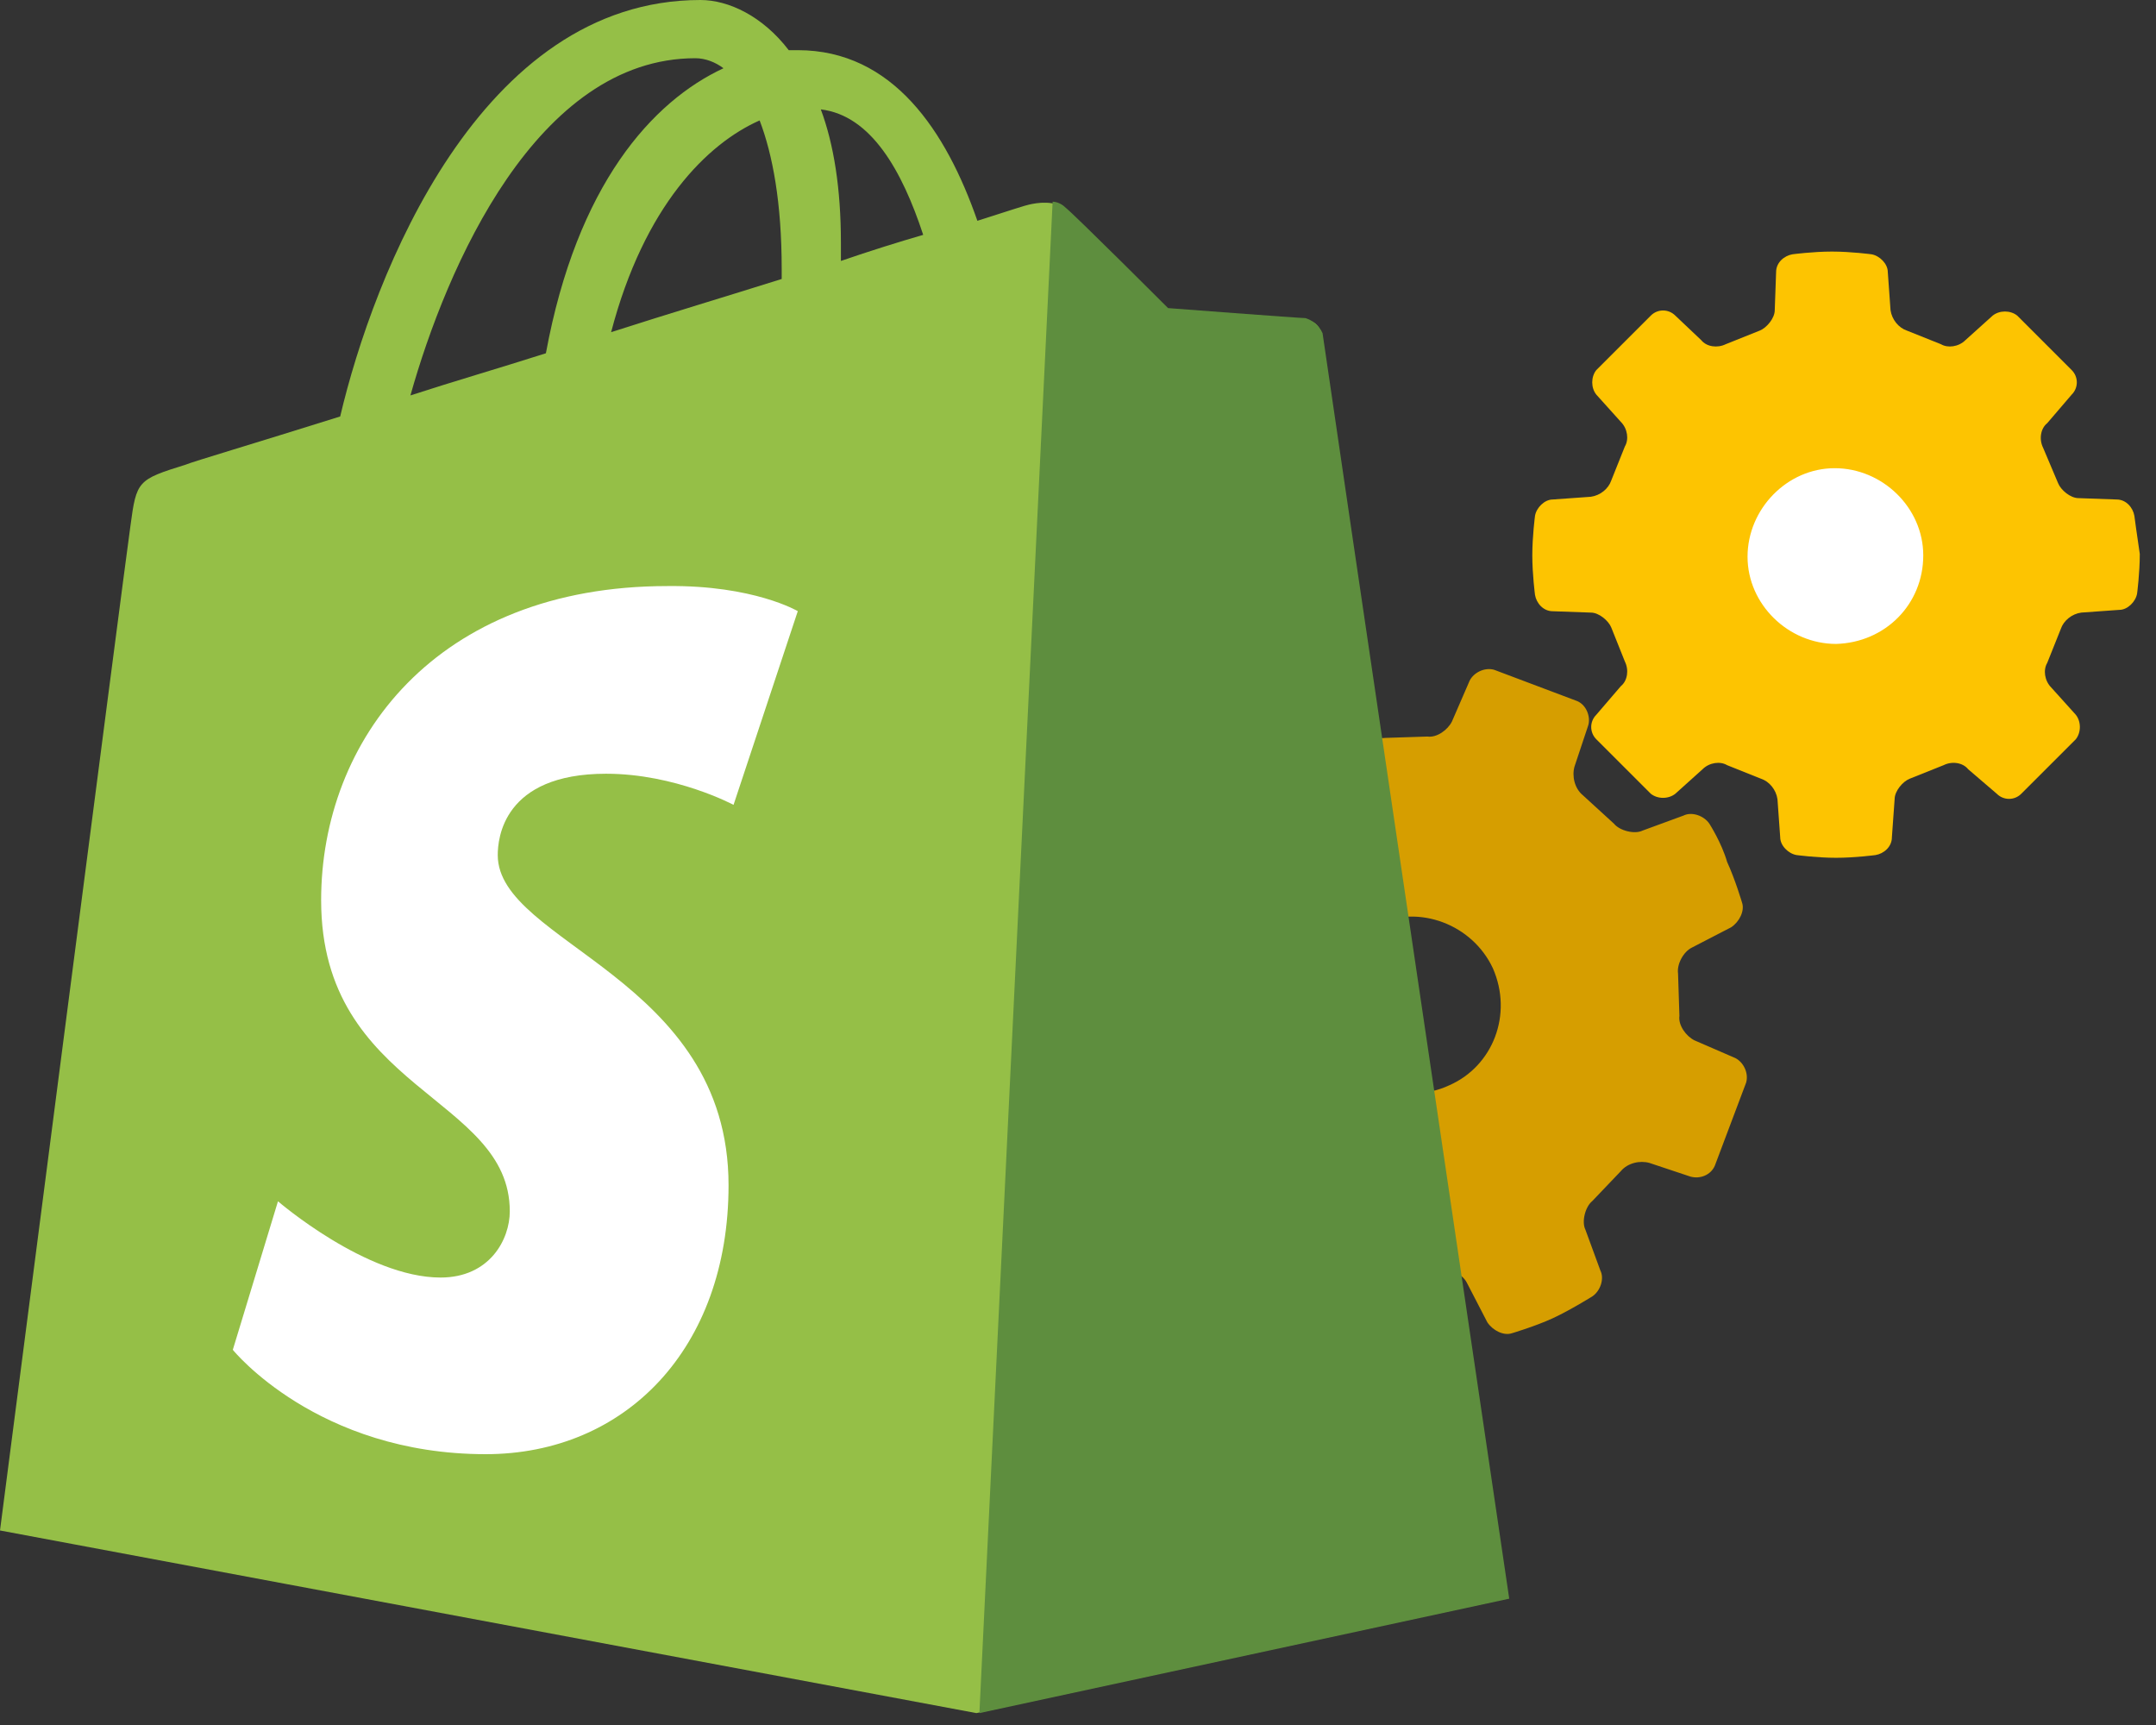
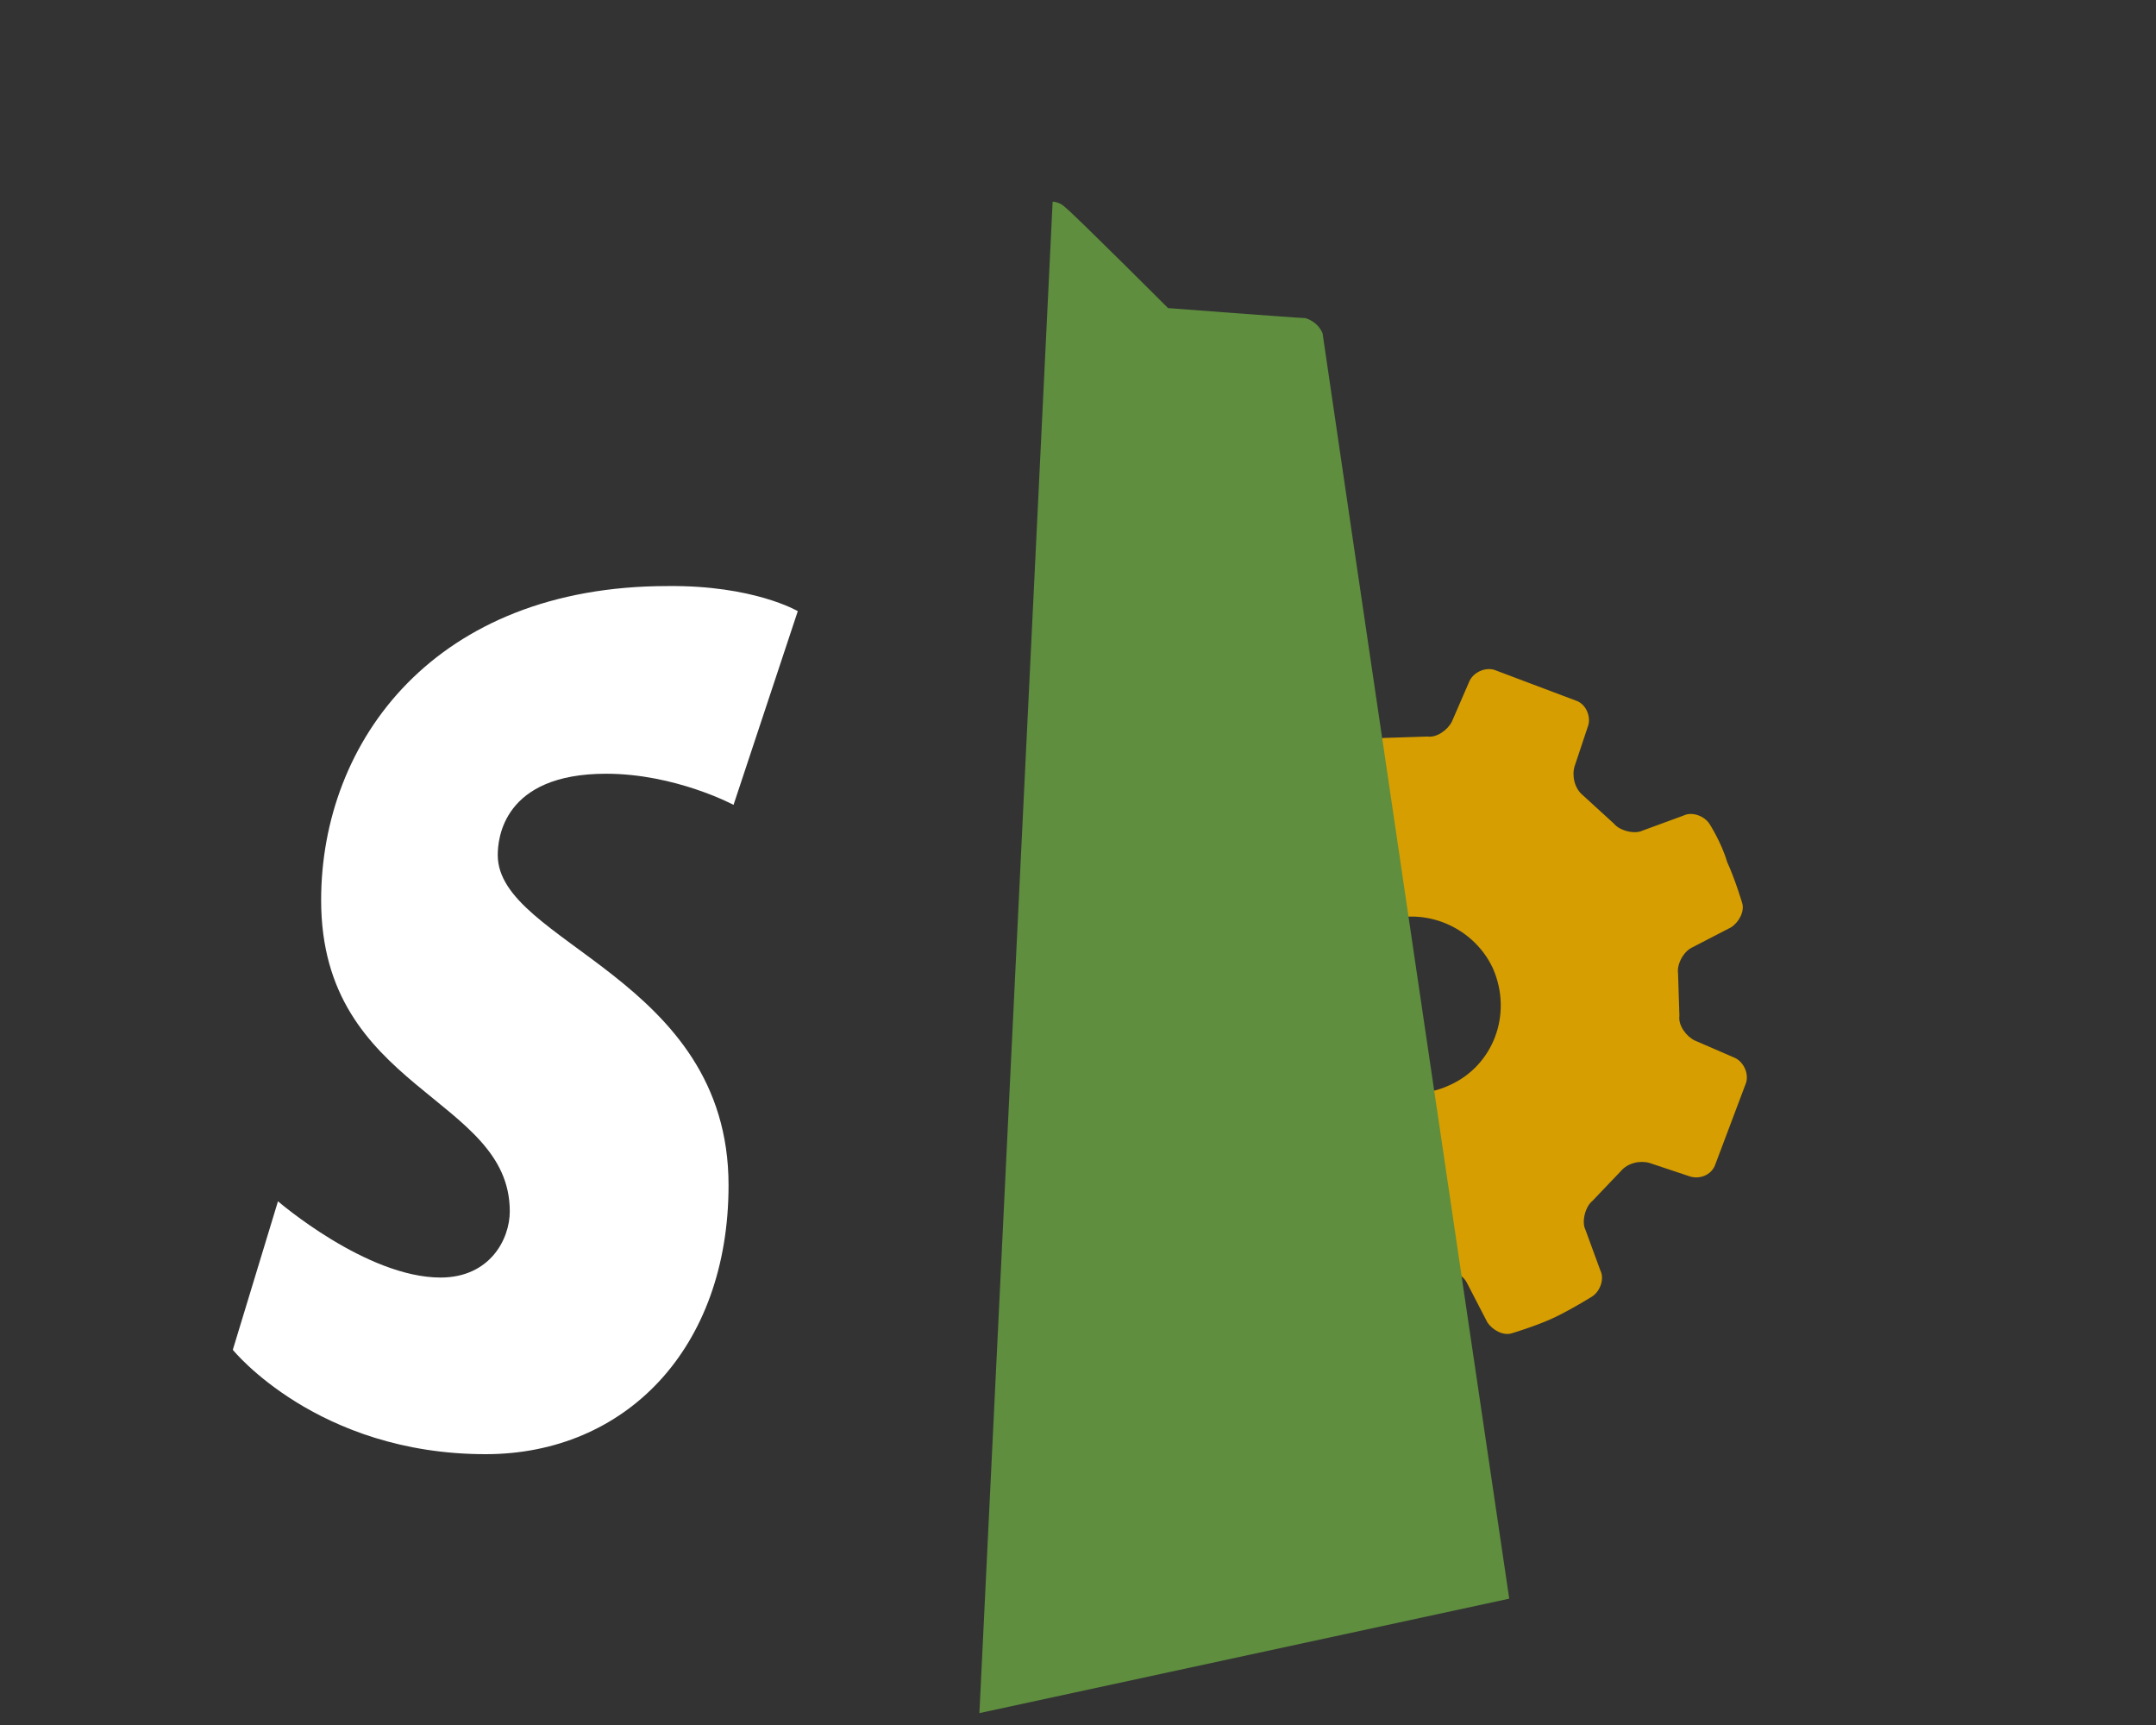
<svg xmlns="http://www.w3.org/2000/svg" width="60" height="48" viewBox="0 0 60 48" fill="none">
  <rect x="0" y="0" width="60" height="48" fill="#333333" stroke="none" />
  <path d="M47.571 22.921C47.419 22.694 47.078 22.58 46.851 22.694L45.714 23.111C45.486 23.224 45.069 23.111 44.917 22.921L44.046 22.125C43.818 21.936 43.742 21.594 43.818 21.329L44.197 20.192C44.273 19.964 44.159 19.623 43.894 19.509L41.582 18.638C41.316 18.562 41.013 18.713 40.899 18.941L40.406 20.078C40.293 20.306 39.989 20.533 39.724 20.495L38.549 20.533C38.284 20.571 37.942 20.381 37.829 20.154L37.298 19.055C37.146 18.827 36.843 18.675 36.616 18.751C36.616 18.751 35.971 18.941 35.478 19.168C34.948 19.396 34.379 19.775 34.379 19.775C34.152 19.927 34.038 20.268 34.152 20.495L34.607 21.632C34.72 21.86 34.607 22.277 34.417 22.428L33.507 23.262C33.318 23.49 32.977 23.566 32.711 23.49L31.574 23.111C31.346 23.035 31.005 23.149 30.892 23.414L30.02 25.726C29.944 25.992 30.096 26.295 30.323 26.409L31.46 26.901C31.688 27.015 31.915 27.319 31.877 27.584L31.915 28.759C31.953 29.024 31.764 29.366 31.536 29.479L30.399 30.01C30.171 30.162 30.02 30.465 30.096 30.692C30.096 30.692 30.285 31.337 30.512 31.829C30.74 32.36 31.119 32.929 31.119 32.929C31.271 33.156 31.612 33.27 31.839 33.156L32.977 32.739C33.204 32.626 33.621 32.739 33.773 32.929L34.607 33.725C34.834 33.914 34.91 34.256 34.834 34.521L34.455 35.658C34.379 35.924 34.493 36.227 34.758 36.34L37.071 37.212C37.336 37.288 37.639 37.137 37.753 36.909L38.246 35.772C38.359 35.544 38.663 35.317 38.928 35.355L40.103 35.317C40.368 35.279 40.71 35.469 40.823 35.696L41.392 36.795C41.544 37.023 41.847 37.175 42.074 37.099C42.074 37.099 42.719 36.909 43.212 36.682C43.704 36.454 44.311 36.075 44.311 36.075C44.538 35.924 44.652 35.582 44.538 35.355L44.121 34.218C44.008 33.99 44.121 33.573 44.311 33.422L45.107 32.588C45.297 32.36 45.638 32.284 45.903 32.36L47.04 32.739C47.306 32.815 47.609 32.701 47.723 32.436L48.594 30.124C48.67 29.858 48.519 29.555 48.291 29.441L47.154 28.948C46.927 28.835 46.699 28.532 46.737 28.266L46.699 27.091C46.661 26.826 46.851 26.485 47.078 26.371L48.178 25.802C48.405 25.651 48.557 25.347 48.481 25.12C48.481 25.12 48.291 24.475 48.064 23.983C47.912 23.452 47.571 22.921 47.571 22.921ZM40.331 30.2C39.118 30.768 37.639 30.2 37.071 28.986C36.502 27.773 37.071 26.295 38.284 25.726C39.497 25.158 40.975 25.726 41.544 26.939C42.112 28.228 41.544 29.669 40.331 30.2Z" fill="#D69E00" />
-   <path d="M59.398 14.354C59.36 14.127 59.17 13.899 58.905 13.899L57.844 13.861C57.616 13.861 57.351 13.634 57.275 13.444L56.858 12.459C56.744 12.231 56.782 11.928 56.972 11.776L57.654 10.98C57.844 10.791 57.844 10.488 57.654 10.298L56.138 8.782C55.948 8.63 55.645 8.63 55.455 8.782L54.697 9.464C54.508 9.654 54.204 9.691 54.015 9.578L53.067 9.199C52.84 9.123 52.65 8.895 52.612 8.63L52.536 7.569C52.536 7.341 52.309 7.114 52.082 7.076C52.082 7.076 51.513 7 50.982 7C50.452 7 49.883 7.076 49.883 7.076C49.656 7.114 49.428 7.303 49.428 7.569L49.39 8.63C49.39 8.857 49.163 9.123 48.973 9.199L48.026 9.578C47.798 9.691 47.495 9.654 47.343 9.464L46.623 8.782C46.433 8.592 46.13 8.592 45.941 8.782L44.424 10.298C44.273 10.488 44.273 10.791 44.424 10.98L45.107 11.739C45.296 11.928 45.334 12.231 45.22 12.421L44.841 13.368C44.765 13.596 44.538 13.786 44.273 13.823L43.211 13.899C42.984 13.899 42.756 14.127 42.718 14.354C42.718 14.354 42.643 14.923 42.643 15.453C42.643 15.984 42.718 16.553 42.718 16.553C42.756 16.78 42.946 17.008 43.211 17.008L44.273 17.046C44.5 17.046 44.765 17.273 44.841 17.462L45.22 18.41C45.334 18.638 45.296 18.941 45.107 19.093L44.424 19.889C44.235 20.078 44.235 20.381 44.424 20.571L45.941 22.087C46.13 22.239 46.433 22.239 46.623 22.087L47.381 21.405C47.571 21.215 47.874 21.177 48.063 21.291L49.011 21.67C49.239 21.746 49.428 21.974 49.466 22.239L49.542 23.3C49.542 23.528 49.769 23.755 49.997 23.793C49.997 23.793 50.565 23.869 51.096 23.869C51.627 23.869 52.195 23.793 52.195 23.793C52.423 23.755 52.65 23.566 52.65 23.3L52.726 22.239C52.726 22.011 52.953 21.746 53.143 21.67L54.091 21.291C54.318 21.177 54.621 21.215 54.773 21.405L55.569 22.087C55.759 22.277 56.062 22.277 56.251 22.087L57.768 20.571C57.919 20.381 57.919 20.078 57.768 19.889L57.085 19.131C56.896 18.941 56.858 18.638 56.972 18.448L57.351 17.5C57.427 17.273 57.654 17.083 57.919 17.046L58.981 16.97C59.208 16.97 59.436 16.742 59.474 16.515C59.474 16.515 59.549 15.946 59.549 15.415C59.474 14.923 59.398 14.354 59.398 14.354Z" fill="#FDC401" />
-   <path d="M51.097 17.918C49.77 17.918 48.633 16.818 48.633 15.492C48.633 14.165 49.732 13.028 51.059 13.028C52.386 13.028 53.523 14.127 53.523 15.454C53.523 16.818 52.462 17.88 51.097 17.918Z" fill="white" />
-   <path d="M36.75 9.271C36.722 9.02 36.499 8.908 36.331 8.908C36.164 8.908 32.506 8.629 32.506 8.629C32.506 8.629 29.964 6.088 29.657 5.836C29.378 5.557 28.847 5.641 28.624 5.697C28.596 5.697 28.065 5.864 27.2 6.144C26.334 3.658 24.854 1.396 22.201 1.396H21.95C21.224 0.447 20.274 0 19.492 0C13.348 0 10.388 7.68 9.467 11.589C7.065 12.343 5.362 12.846 5.166 12.93C3.826 13.348 3.798 13.376 3.63 14.633C3.491 15.583 0 42.587 0 42.587L27.172 47.669L41.916 44.486C41.944 44.43 36.778 9.523 36.75 9.271ZM25.692 6.535C25.021 6.73 24.212 6.981 23.402 7.261V6.758C23.402 5.25 23.206 4.021 22.843 3.044C24.239 3.211 25.105 4.747 25.692 6.535ZM21.14 3.351C21.503 4.301 21.754 5.641 21.754 7.484V7.763C20.246 8.238 18.654 8.713 17.007 9.243C17.928 5.725 19.688 3.993 21.14 3.351ZM19.352 1.62C19.632 1.62 19.911 1.731 20.134 1.899C18.152 2.82 16.057 5.138 15.192 9.83C13.879 10.249 12.622 10.612 11.422 11.003C12.427 7.428 14.94 1.62 19.352 1.62Z" fill="#95BF47" />
  <path d="M36.332 8.852C36.164 8.852 32.506 8.573 32.506 8.573C32.506 8.573 29.965 6.032 29.657 5.78C29.546 5.669 29.406 5.613 29.294 5.613L27.256 47.669L42.001 44.485C42.001 44.485 36.834 9.522 36.806 9.271C36.695 9.02 36.499 8.908 36.332 8.852Z" fill="#5E8E3E" />
  <path d="M22.202 17.006L20.414 22.396C20.414 22.396 18.795 21.53 16.868 21.53C13.992 21.53 13.852 23.346 13.852 23.793C13.852 26.25 20.275 27.199 20.275 32.98C20.275 37.532 17.398 40.464 13.517 40.464C8.825 40.464 6.479 37.56 6.479 37.56L7.736 33.427C7.736 33.427 10.194 35.549 12.26 35.549C13.629 35.549 14.187 34.488 14.187 33.706C14.187 30.495 8.937 30.355 8.937 25.049C8.937 20.609 12.12 16.308 18.571 16.308C20.973 16.28 22.202 17.006 22.202 17.006Z" fill="white" />
</svg>